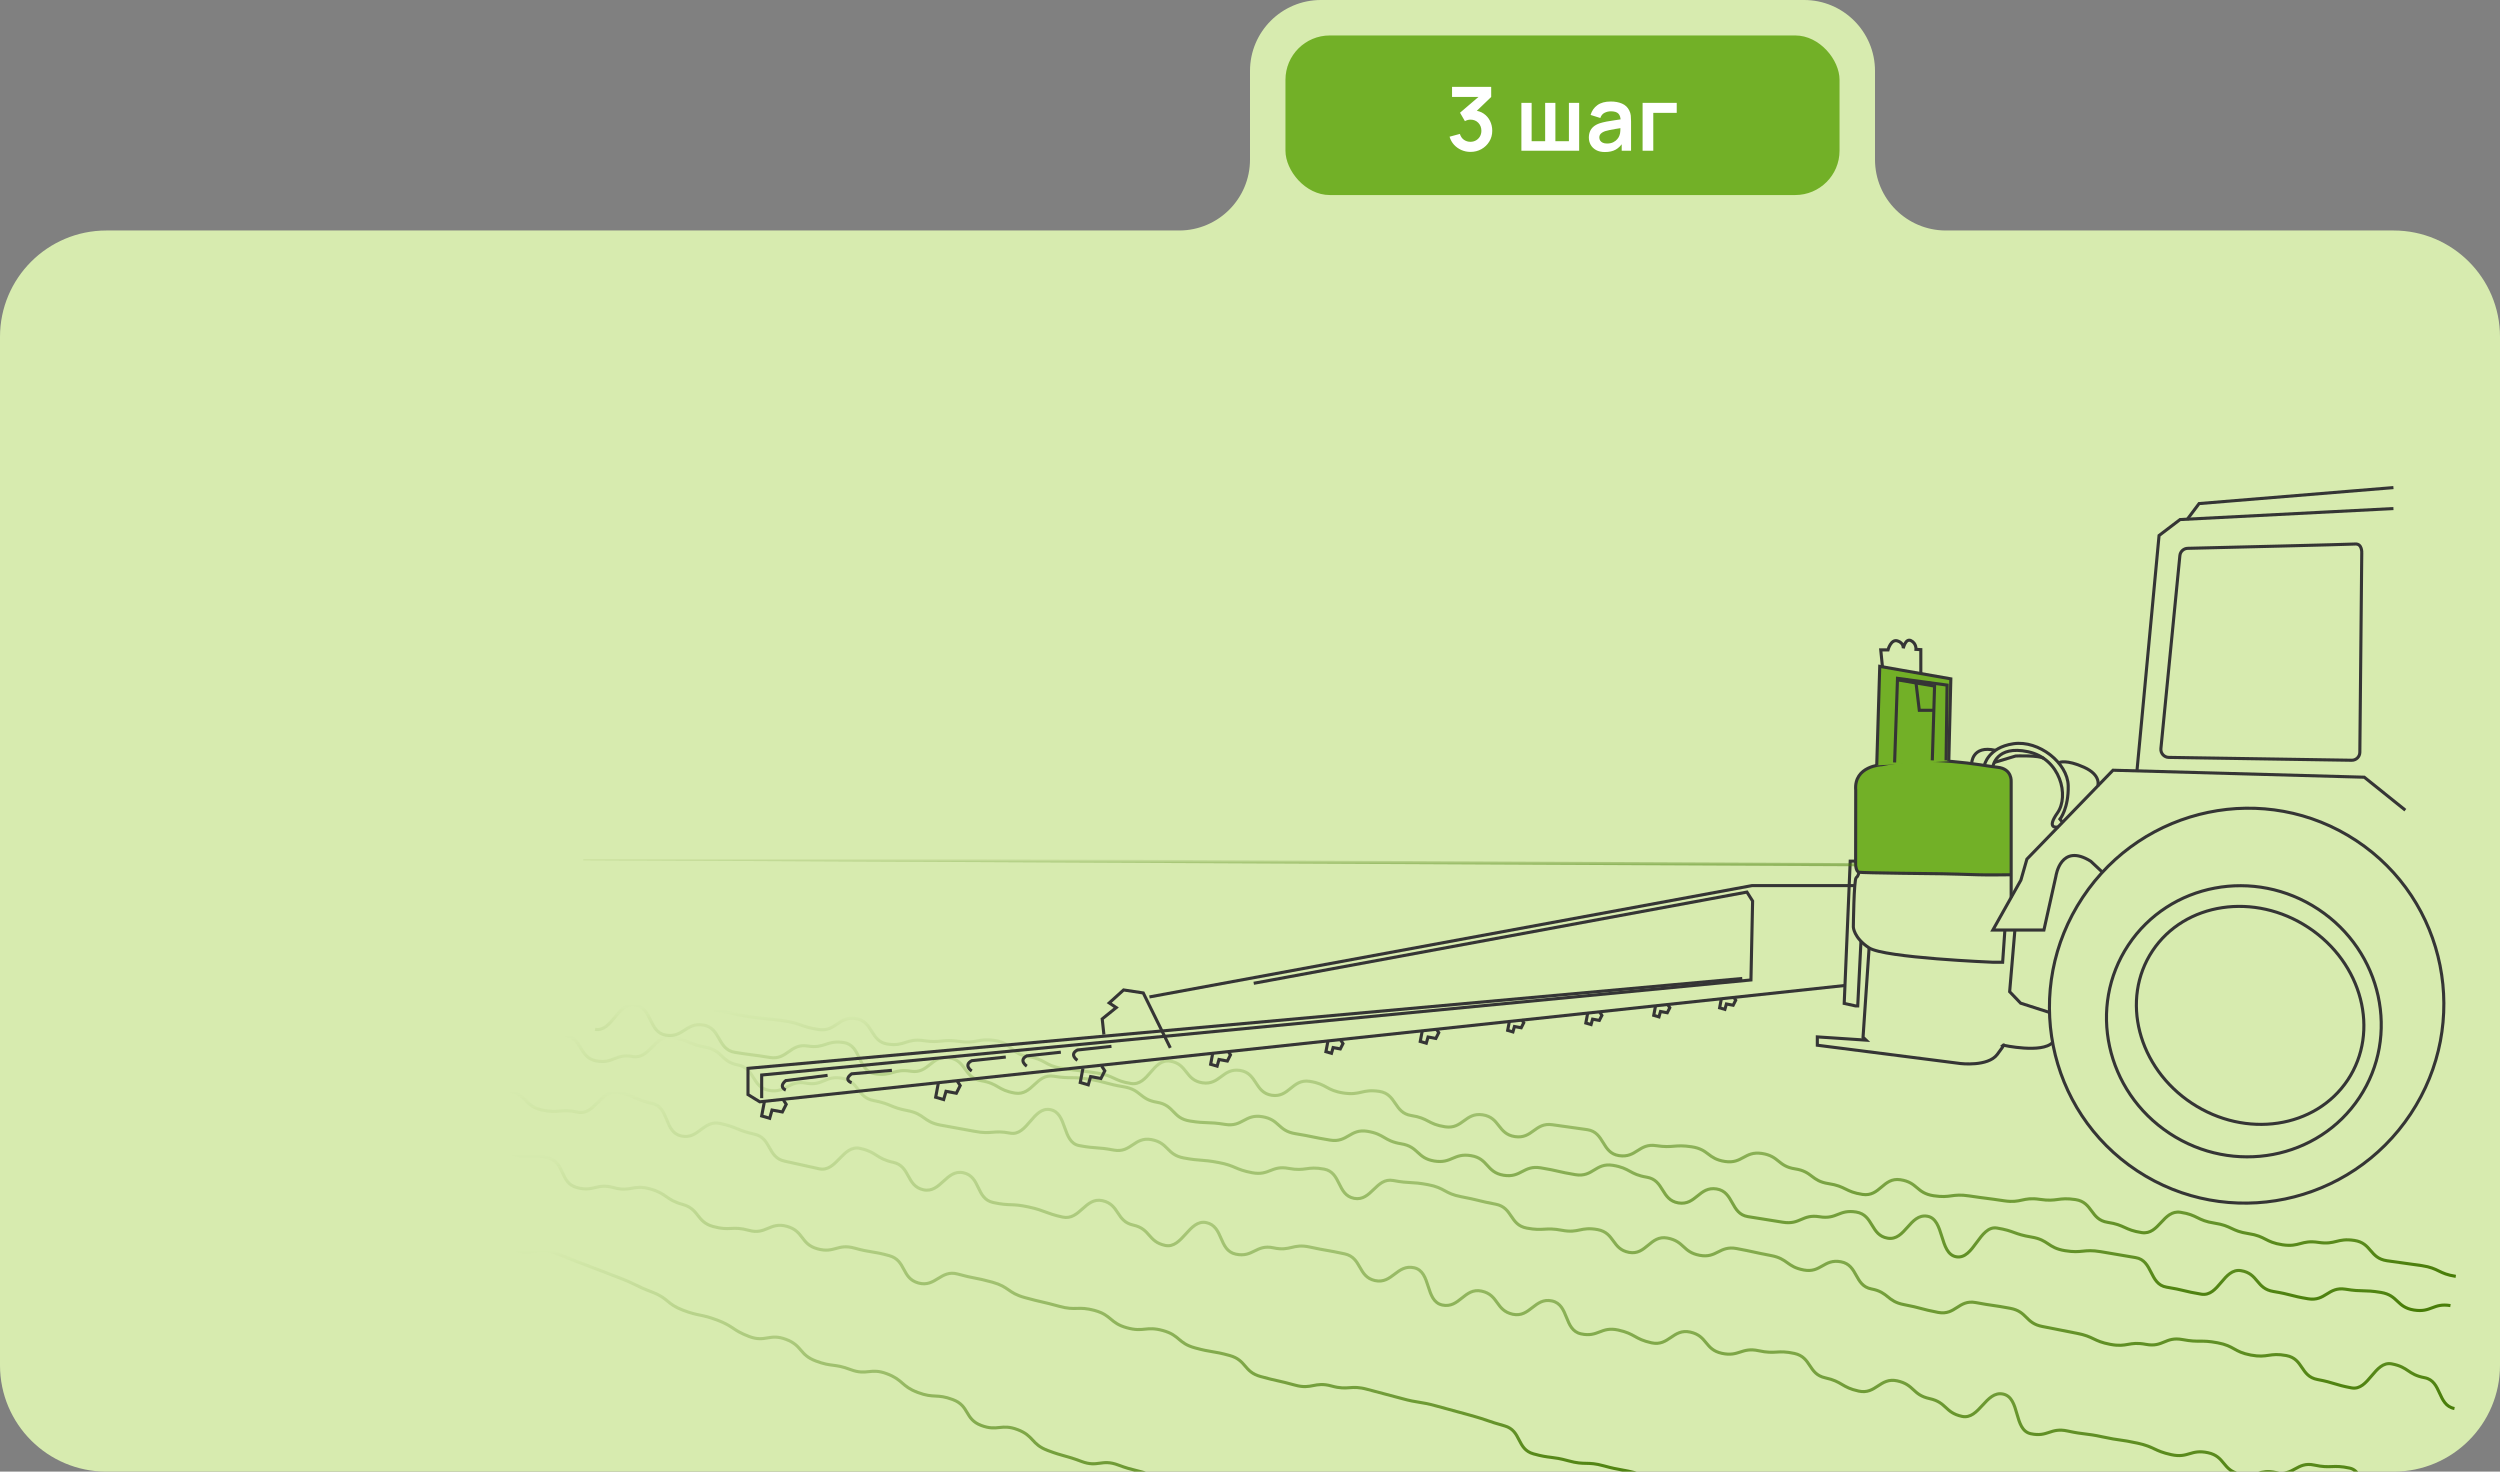
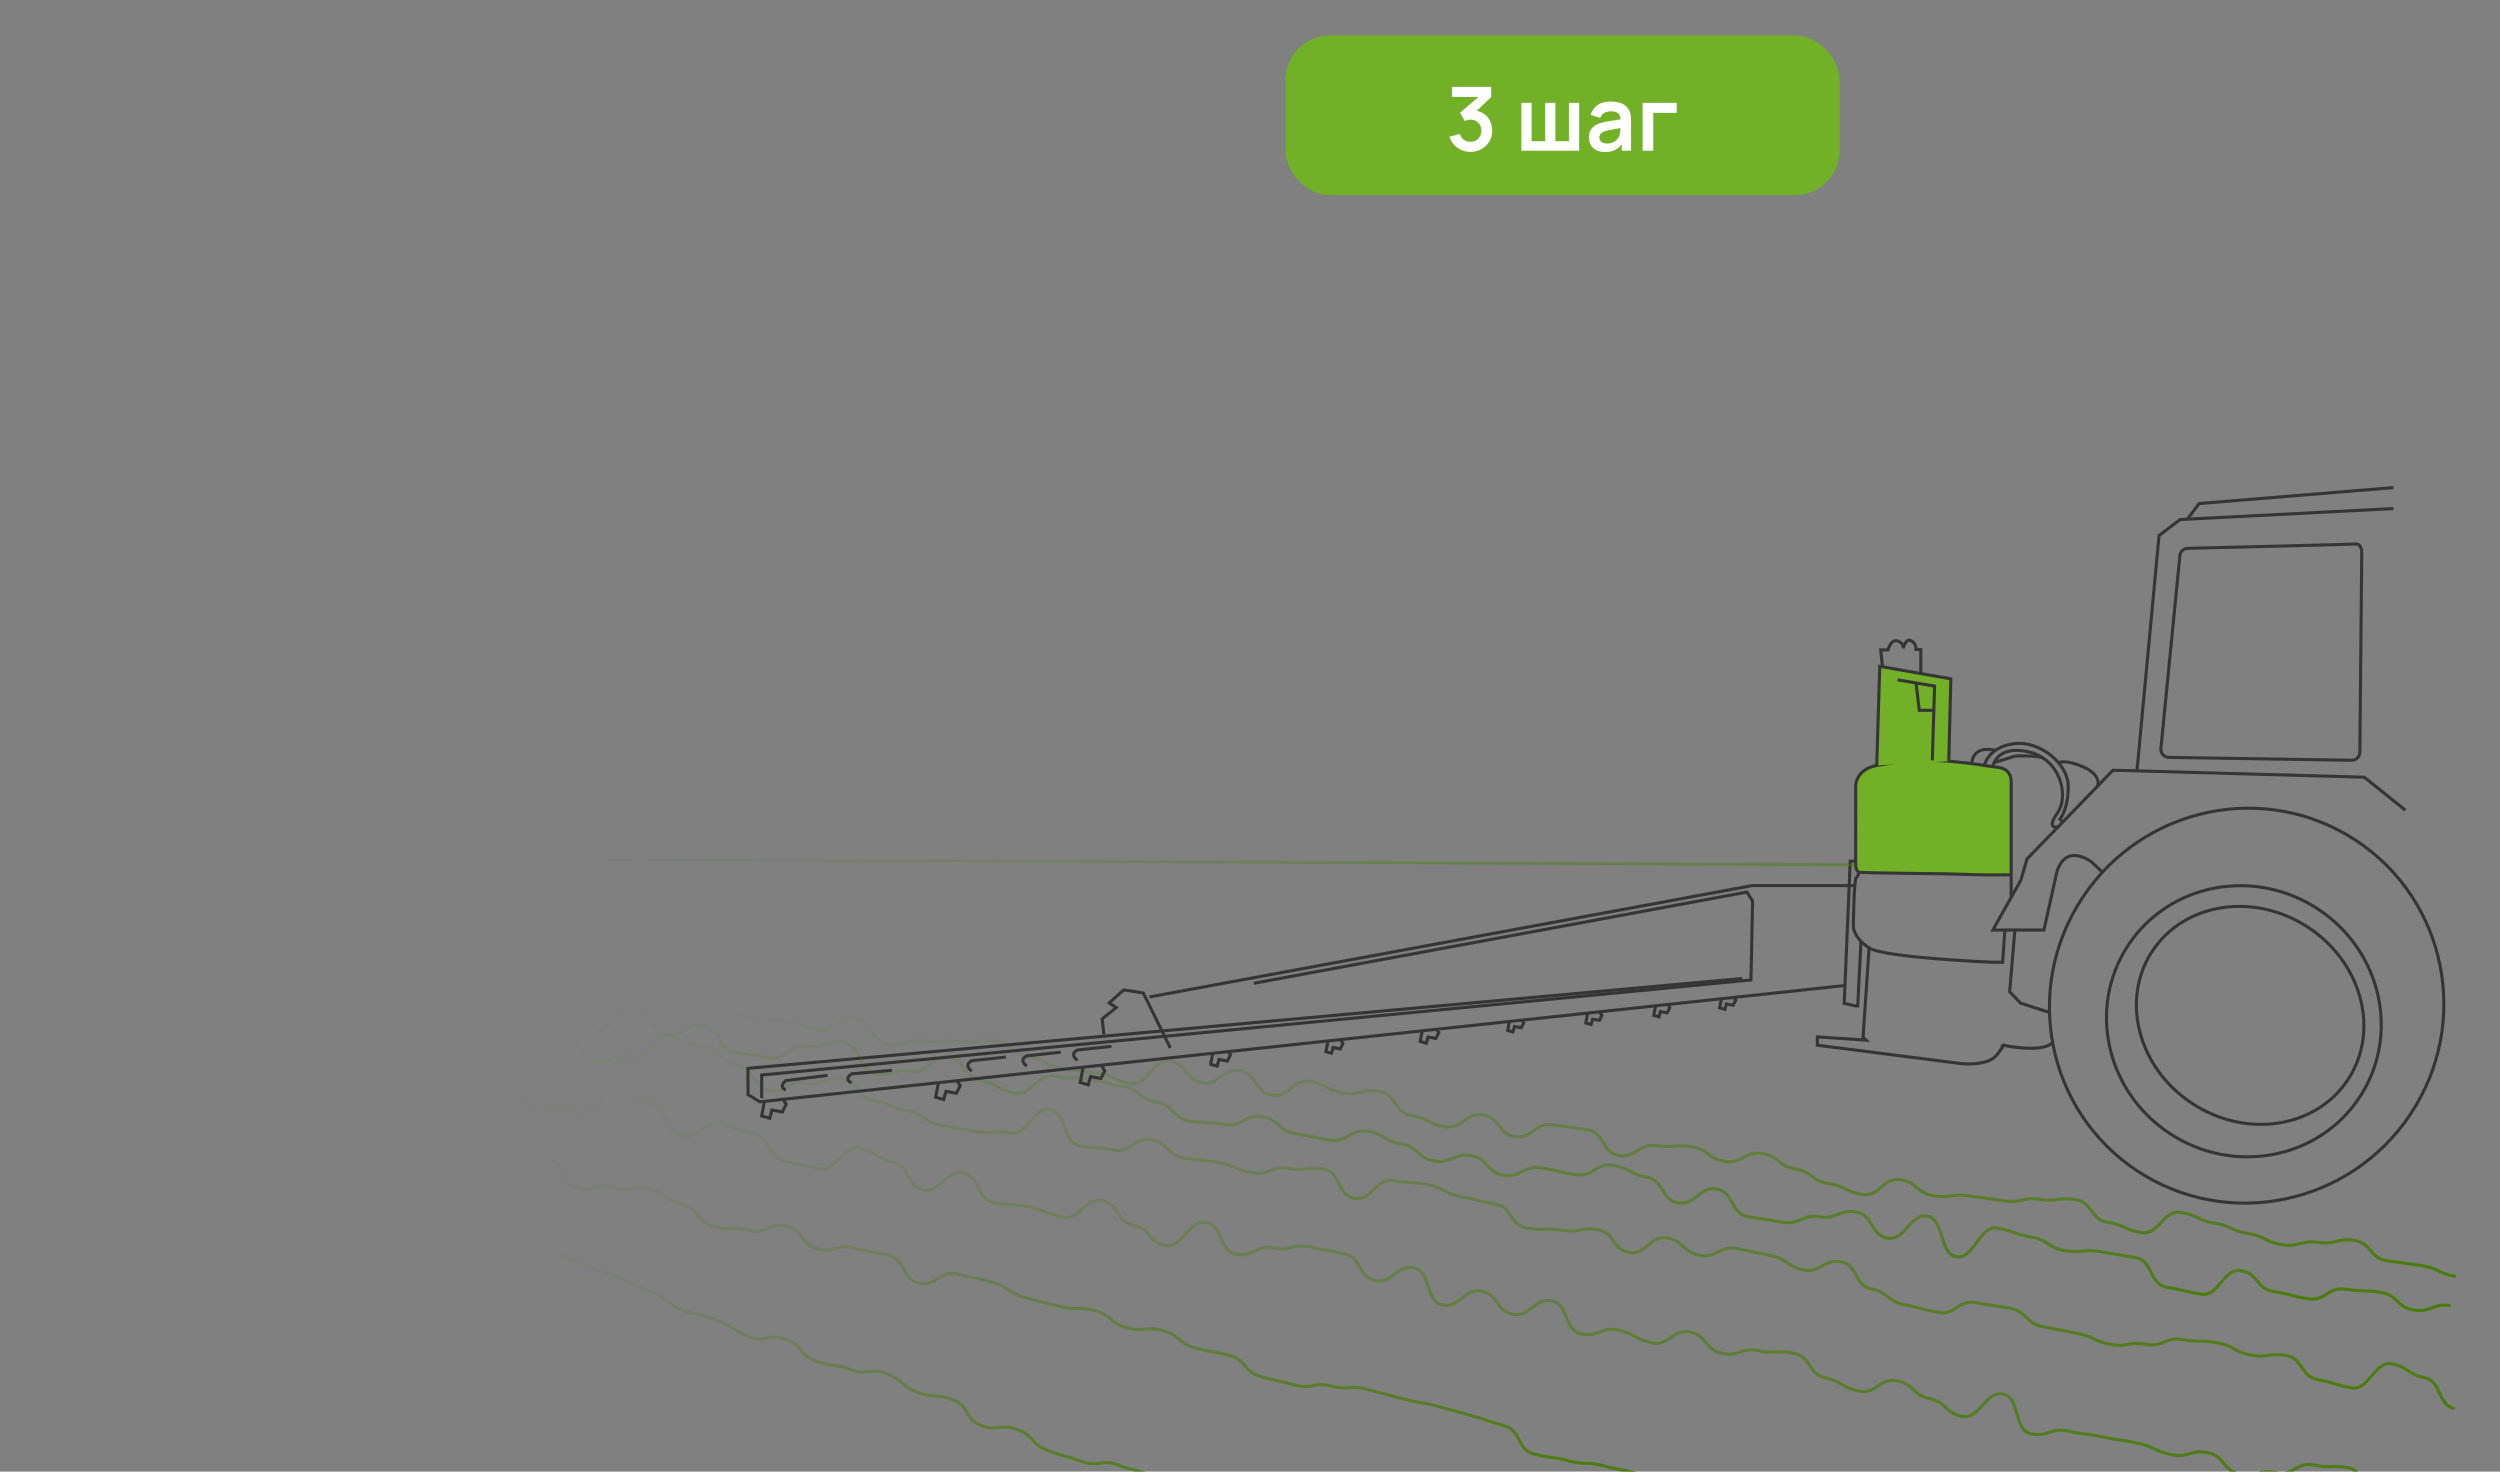
<svg xmlns="http://www.w3.org/2000/svg" width="564" height="332" viewBox="0 0 564 332" fill="none">
  <rect x="0" y="0" width="564" height="332" fill="#808080" stroke="none" />
  <g clip-path="url(#clip0_261_202)">
-     <path fill-rule="evenodd" clip-rule="evenodd" d="M298 0C289.163 0 282 7.163 282 16V36C282 44.837 274.837 52 266 52H24C10.745 52 0 62.745 0 76V308C0 321.255 10.745 332 24 332H540C553.255 332 564 321.255 564 308V76C564 62.745 553.255 52 540 52H439C430.163 52 423 44.837 423 36V16C423 7.163 415.837 0 407 0H298Z" fill="#D7EBAF" />
    <rect x="290" y="8" width="125" height="36" rx="10" fill="#72B027" />
    <path d="M331.741 34.27C331.021 34.27 330.341 34.13 329.701 33.85C329.061 33.57 328.504 33.173 328.031 32.66C327.564 32.147 327.227 31.54 327.021 30.84L329.351 30.21C329.517 30.783 329.821 31.227 330.261 31.54C330.707 31.847 331.197 31.997 331.731 31.99C332.204 31.99 332.627 31.88 333.001 31.66C333.374 31.44 333.667 31.143 333.881 30.77C334.094 30.39 334.201 29.967 334.201 29.5C334.201 28.787 333.971 28.19 333.511 27.71C333.051 27.23 332.457 26.99 331.731 26.99C331.511 26.99 331.294 27.02 331.081 27.08C330.874 27.14 330.674 27.223 330.481 27.33L329.381 25.43L334.221 21.29L334.431 21.87H327.581V19.6H336.411V21.88L332.521 25.62L332.501 24.91C333.374 24.97 334.117 25.213 334.731 25.64C335.351 26.067 335.824 26.617 336.151 27.29C336.484 27.963 336.651 28.7 336.651 29.5C336.651 30.407 336.427 31.22 335.981 31.94C335.541 32.66 334.947 33.23 334.201 33.65C333.461 34.063 332.641 34.27 331.741 34.27ZM343.226 34V23.2H345.536V31.86H348.586V23.2H350.896V31.86H353.946V23.2H356.256V34H343.226ZM362.066 34.3C361.286 34.3 360.626 34.153 360.086 33.86C359.546 33.56 359.136 33.163 358.856 32.67C358.583 32.177 358.446 31.633 358.446 31.04C358.446 30.52 358.533 30.053 358.706 29.64C358.88 29.22 359.146 28.86 359.506 28.56C359.866 28.253 360.333 28.003 360.906 27.81C361.34 27.67 361.846 27.543 362.426 27.43C363.013 27.317 363.646 27.213 364.326 27.12C365.013 27.02 365.73 26.913 366.476 26.8L365.616 27.29C365.623 26.543 365.456 25.993 365.116 25.64C364.776 25.287 364.203 25.11 363.396 25.11C362.91 25.11 362.44 25.223 361.986 25.45C361.533 25.677 361.216 26.067 361.036 26.62L358.836 25.93C359.103 25.017 359.61 24.283 360.356 23.73C361.11 23.177 362.123 22.9 363.396 22.9C364.356 22.9 365.2 23.057 365.926 23.37C366.66 23.683 367.203 24.197 367.556 24.91C367.75 25.29 367.866 25.68 367.906 26.08C367.946 26.473 367.966 26.903 367.966 27.37V34H365.856V31.66L366.206 32.04C365.72 32.82 365.15 33.393 364.496 33.76C363.85 34.12 363.04 34.3 362.066 34.3ZM362.546 32.38C363.093 32.38 363.56 32.283 363.946 32.09C364.333 31.897 364.64 31.66 364.866 31.38C365.1 31.1 365.256 30.837 365.336 30.59C365.463 30.283 365.533 29.933 365.546 29.54C365.566 29.14 365.576 28.817 365.576 28.57L366.316 28.79C365.59 28.903 364.966 29.003 364.446 29.09C363.926 29.177 363.48 29.26 363.106 29.34C362.733 29.413 362.403 29.497 362.116 29.59C361.836 29.69 361.6 29.807 361.406 29.94C361.213 30.073 361.063 30.227 360.956 30.4C360.856 30.573 360.806 30.777 360.806 31.01C360.806 31.277 360.873 31.513 361.006 31.72C361.14 31.92 361.333 32.08 361.586 32.2C361.846 32.32 362.166 32.38 362.546 32.38ZM370.57 34V23.2H378.27V25.46H372.98V34H370.57Z" fill="white" />
    <path d="M296.639 349C292.893 347.584 293.583 345.761 289.836 344.345C286.09 342.928 285.055 345.651 281.309 344.239C277.563 342.827 278.739 339.716 274.993 338.3C271.247 336.883 270.057 340.021 266.311 338.604C262.565 337.188 263.671 334.271 259.924 332.859C256.178 331.447 256.001 331.915 252.251 330.499C248.5 329.082 247.731 331.116 243.984 329.7C240.238 328.284 240.106 328.637 236.355 327.22C232.604 325.804 233.316 323.937 229.566 322.521C225.815 321.104 225.103 322.993 221.357 321.577C217.611 320.16 218.743 317.177 214.992 315.761C211.242 314.345 210.791 315.549 207.04 314.133C203.289 312.716 203.82 311.326 200.074 309.914C196.328 308.502 195.611 310.387 191.865 308.97C188.119 307.554 187.778 308.449 184.028 307.033C180.277 305.617 181.06 303.565 177.309 302.153C173.559 300.741 172.732 302.921 168.986 301.504C165.239 300.088 165.562 299.232 161.816 297.815C158.07 296.399 157.84 296.999 154.094 295.583C150.348 294.166 150.83 292.891 147.083 291.475C143.337 290.058 143.47 289.697 139.724 288.28C135.978 286.864 135.995 286.815 132.245 285.403C128.494 283.991 128.529 283.903 124.779 282.487C121.028 281.07 120.144 283.4 116.397 281.984" stroke="url(#paint0_linear_261_202)" stroke-width="0.7" stroke-miterlimit="10" />
    <path d="M384.976 337.002C381.12 335.934 381.151 335.824 377.298 334.756C373.446 333.688 373.486 333.534 369.633 332.466C365.781 331.398 365.679 331.764 361.823 330.696C357.966 329.629 357.692 330.626 353.835 329.558C349.978 328.49 349.819 329.064 345.967 327.996C342.114 326.928 343.277 322.741 339.421 321.673C335.564 320.605 335.63 320.371 331.778 319.303C327.926 318.236 327.917 318.262 324.06 317.194C320.203 316.126 320.084 316.568 316.227 315.5C312.37 314.432 312.348 314.511 308.496 313.444C304.644 312.376 304.259 313.753 300.402 312.685C296.545 311.617 296.01 313.55 292.153 312.482C288.297 311.414 288.243 311.608 284.387 310.54C280.53 309.472 281.255 306.865 277.399 305.797C273.542 304.729 273.427 305.144 269.57 304.076C265.713 303.008 266.209 301.239 262.352 300.171C258.495 299.103 258.075 300.612 254.218 299.544C250.361 298.477 250.852 296.72 246.996 295.653C243.139 294.585 242.812 295.767 238.955 294.7C235.098 293.632 235.054 293.799 231.197 292.732C227.34 291.664 227.716 290.322 223.86 289.255C220.003 288.187 219.919 288.491 216.062 287.423C212.205 286.356 211.051 290.512 207.194 289.444C203.337 288.376 204.461 284.343 200.608 283.276C196.756 282.208 196.632 282.64 192.776 281.572C188.919 280.505 188.277 282.804 184.421 281.736C180.564 280.668 181.382 277.729 177.525 276.661C173.669 275.594 172.824 278.638 168.967 277.57C165.11 276.503 164.757 277.773 160.9 276.706C157.043 275.638 157.839 272.778 153.982 271.711C150.126 270.643 150.506 269.279 146.649 268.212C142.793 267.144 142.279 268.988 138.423 267.92C134.566 266.852 133.978 268.97 130.117 267.903C126.255 266.835 127.525 262.281 123.668 261.213C119.811 260.146 119.449 261.447 115.592 260.379" stroke="url(#paint1_linear_261_202)" stroke-width="0.7" stroke-miterlimit="10" />
    <path d="M115 246.136C118.905 246.988 118.344 249.561 122.249 250.412C126.155 251.264 126.42 250.046 130.325 250.902C134.231 251.754 135.593 245.545 139.498 246.397C143.404 247.248 143.222 248.074 147.128 248.925C151.033 249.777 149.795 255.429 153.7 256.281C157.606 257.132 158.596 252.605 162.502 253.457C166.407 254.308 166.252 255.006 170.158 255.857C174.063 256.709 173.099 261.099 177.004 261.951C180.91 262.802 180.905 262.829 184.811 263.68C188.716 264.532 190.101 258.218 194.006 259.069C197.911 259.921 197.593 261.364 201.498 262.215C205.404 263.067 204.417 267.563 208.323 268.415C212.228 269.267 213.44 263.725 217.346 264.576C221.251 265.428 220.154 270.431 224.055 271.283C227.956 272.135 228.115 271.433 232.021 272.285C235.926 273.136 235.798 273.71 239.703 274.566C243.609 275.422 244.794 270.017 248.695 270.868C252.596 271.72 251.764 275.528 255.67 276.384C259.575 277.24 258.943 280.112 262.848 280.964C266.754 281.816 268.253 274.972 272.158 275.824C276.064 276.675 274.878 282.08 278.784 282.932C282.689 283.784 283.375 280.655 287.28 281.507C291.186 282.358 291.597 280.483 295.502 281.335C299.408 282.186 299.443 282.019 303.349 282.87C307.254 283.722 306.307 288.046 310.208 288.898C314.109 289.749 315.122 285.151 319.028 286.007C322.933 286.864 321.465 293.557 325.37 294.409C329.275 295.26 330.337 290.42 334.242 291.272C338.148 292.123 337.378 295.64 341.279 296.492C345.18 297.343 346.215 292.639 350.121 293.491C354.026 294.343 352.77 300.066 356.675 300.917C360.581 301.769 361.142 299.201 365.048 300.052C368.953 300.904 368.692 302.087 372.598 302.943C376.503 303.794 377.41 299.664 381.315 300.516C385.221 301.367 384.544 304.456 388.449 305.308C392.355 306.159 392.854 303.874 396.76 304.725C400.665 305.577 400.904 304.482 404.809 305.334C408.715 306.186 407.879 309.989 411.789 310.841C415.699 311.692 415.411 312.976 419.317 313.828C423.222 314.68 424.102 310.669 428.008 311.52C431.913 312.372 431.409 314.675 435.314 315.527C439.22 316.378 438.715 318.682 442.621 319.533C446.526 320.385 448.003 313.652 451.909 314.503C455.814 315.355 454.226 322.591 458.132 323.443C462.037 324.294 462.546 321.982 466.451 322.834C470.357 323.686 470.441 323.31 474.346 324.162C478.251 325.014 478.318 324.718 482.223 325.574C486.129 326.43 485.934 327.321 489.839 328.173C493.745 329.025 494.214 326.88 498.123 327.732C502.033 328.583 501.352 331.681 505.258 332.532C509.163 333.384 509.605 331.368 513.511 332.224C517.416 333.08 518.164 329.664 522.073 330.516C525.983 331.368 526.204 330.353 530.11 331.209C534.015 332.06 532.352 339.654 536.262 340.506C540.172 341.357 541.229 336.535 545.134 337.386" stroke="url(#paint2_linear_261_202)" stroke-width="0.7" stroke-miterlimit="10" />
    <path d="M553.728 317.766C549.849 317.033 550.889 311.548 547.01 310.816C543.131 310.084 543.445 308.42 539.566 307.688C535.687 306.955 534.382 313.834 530.499 313.106C526.616 312.378 526.7 311.95 522.821 311.218C518.942 310.485 519.69 306.549 515.806 305.817C511.923 305.084 511.671 306.434 507.788 305.702C503.904 304.97 504.156 303.663 500.273 302.931C496.39 302.198 496.253 302.94 492.374 302.207C488.495 301.475 488.013 304.021 484.13 303.288C480.246 302.556 479.972 304.021 476.089 303.288C472.205 302.556 472.404 301.523 468.526 300.791C464.647 300.058 464.656 299.992 460.777 299.26C456.898 298.527 457.398 295.889 453.519 295.156C449.64 294.424 449.609 294.591 445.73 293.859C441.851 293.126 441.152 296.815 437.269 296.083C433.386 295.35 433.443 295.059 429.564 294.327C425.686 293.594 426.079 291.52 422.2 290.788C418.321 290.055 419.206 285.391 415.327 284.659C411.448 283.926 410.816 287.245 406.937 286.512C403.058 285.78 403.399 283.979 399.52 283.247C395.641 282.514 395.663 282.4 391.78 281.672C387.896 280.944 387.33 283.931 383.451 283.198C379.573 282.466 380.033 280.035 376.154 279.302C372.275 278.57 371.381 283.265 367.503 282.532C363.624 281.8 364.318 278.133 360.439 277.4C356.56 276.668 356.251 278.283 352.372 277.55C348.493 276.818 348.307 277.789 344.428 277.056C340.549 276.324 341.292 272.397 337.409 271.664C333.526 270.932 333.57 270.72 329.691 269.987C325.812 269.255 326.047 267.997 322.168 267.265C318.289 266.533 318.187 267.053 314.308 266.321C310.43 265.588 309.386 271.082 305.507 270.349C301.628 269.617 302.601 264.485 298.718 263.753C294.839 263.02 294.591 264.322 290.708 263.589C286.825 262.857 286.365 265.297 282.486 264.565C278.607 263.832 278.766 262.989 274.883 262.257C271 261.524 270.92 261.961 267.037 261.229C263.153 260.496 263.662 257.831 259.779 257.099C255.895 256.366 255.175 260.192 251.291 259.459C247.408 258.727 247.324 259.173 243.445 258.44C239.566 257.708 240.827 251.062 236.943 250.33C233.06 249.598 231.777 256.366 227.899 255.634C224.02 254.901 223.816 255.969 219.937 255.237C216.059 254.504 216.05 254.553 212.166 253.82C208.283 253.088 208.624 251.292 204.745 250.559C200.866 249.827 201.016 249.024 197.133 248.291C193.25 247.559 193.926 243.994 190.048 243.261C186.169 242.529 185.682 245.079 181.803 244.347C177.924 243.614 177.336 246.712 173.453 245.979C169.57 245.247 170.379 240.989 166.496 240.256C162.612 239.524 163.095 236.991 159.216 236.259C155.337 235.526 155.492 234.701 151.608 233.969C147.725 233.236 146.619 239.078 142.736 238.346C138.853 237.613 138.388 240.067 134.505 239.334C130.622 238.602 131.44 234.295 127.557 233.563" stroke="url(#paint3_linear_261_202)" stroke-width="0.7" stroke-miterlimit="10" />
    <path d="M552.822 294.542C548.881 293.893 548.505 296.188 544.564 295.539C540.624 294.891 541.066 292.217 537.13 291.568C533.193 290.919 533.096 291.489 529.16 290.844C525.223 290.2 524.648 293.655 520.712 293.006C516.775 292.358 516.833 292.005 512.892 291.361C508.951 290.716 509.513 287.31 505.577 286.661C501.64 286.013 500.548 292.614 496.611 291.965C492.675 291.316 492.719 291.025 488.783 290.381C484.847 289.737 485.731 284.362 481.79 283.714C477.85 283.065 477.858 283.025 473.918 282.377C469.977 281.728 469.804 282.796 465.864 282.152C461.923 281.508 462.219 279.725 458.283 279.076C454.346 278.428 454.466 277.695 450.525 277.047C446.584 276.398 445.302 284.181 441.365 283.533C437.429 282.884 438.725 275.026 434.788 274.377C430.852 273.728 429.817 279.981 425.881 279.337C421.944 278.692 422.701 274.086 418.764 273.437C414.828 272.789 414.439 275.149 410.498 274.501C406.557 273.852 406.141 276.376 402.205 275.732C398.269 275.087 398.26 275.118 394.323 274.47C390.387 273.821 391.201 268.87 387.265 268.226C383.324 267.577 382.594 272.021 378.653 271.377C374.712 270.732 375.46 266.223 371.519 265.574C367.578 264.926 367.808 263.54 363.867 262.896C359.927 262.252 359.365 265.658 355.429 265.009C351.492 264.361 351.532 264.109 347.591 263.465C343.65 262.821 343.164 265.786 339.223 265.137C335.282 264.489 335.8 261.36 331.864 260.716C327.923 260.067 327.511 262.574 323.571 261.925C319.63 261.276 320.059 258.691 316.118 258.042C312.177 257.393 312.429 255.871 308.493 255.223C304.552 254.574 304.013 257.852 300.072 257.208C296.131 256.564 296.158 256.396 292.221 255.752C288.285 255.108 288.701 252.571 284.76 251.922C280.819 251.273 280.319 254.314 276.378 253.665C272.438 253.016 272.354 253.541 268.413 252.897C264.472 252.253 264.959 249.319 261.018 248.67C257.077 248.021 257.44 245.824 253.499 245.175C249.558 244.527 249.629 244.116 245.688 243.468C241.747 242.819 241.646 243.437 237.705 242.793C233.764 242.148 232.924 247.245 228.987 246.601C225.051 245.956 225.294 244.452 221.358 243.807C217.421 243.163 218.063 239.263 214.122 238.614C210.181 237.965 209.465 242.32 205.524 241.672C201.583 241.023 201.278 242.876 197.342 242.228C193.405 241.579 194.347 235.856 190.406 235.212C186.466 234.568 186.125 236.624 182.189 235.975C178.248 235.327 177.607 239.21 173.666 238.561C169.725 237.912 169.703 238.049 165.767 237.401C161.83 236.752 162.626 231.894 158.686 231.245C154.745 230.597 154.156 234.171 150.216 233.522C146.275 232.873 147.19 227.327 143.25 226.683C139.309 226.038 138.181 232.869 134.24 232.225" stroke="url(#paint4_linear_261_202)" stroke-width="0.7" stroke-miterlimit="10" />
    <path d="M554.025 287.946C550.097 287.35 550.283 286.119 546.355 285.523C542.428 284.928 542.414 285.016 538.483 284.42C534.551 283.825 535.068 280.436 531.141 279.84C527.213 279.244 526.965 280.877 523.033 280.281C519.101 279.686 518.841 281.415 514.913 280.82C510.985 280.224 511.184 278.9 507.257 278.305C503.329 277.709 503.506 276.531 499.579 275.935C495.651 275.339 495.842 274.086 491.914 273.491C487.986 272.895 487.106 278.671 483.179 278.075C479.251 277.479 479.419 276.354 475.492 275.759C471.564 275.163 472.161 271.223 468.234 270.627C464.306 270.031 464.134 271.174 460.206 270.578C456.279 269.983 456.049 271.492 452.121 270.896C448.194 270.3 448.176 270.393 444.249 269.797C440.321 269.202 440.144 270.353 436.217 269.758C432.289 269.162 432.656 266.74 428.729 266.148C424.801 265.557 424.116 270.058 420.188 269.462C416.261 268.866 416.451 267.622 412.519 267.026C408.587 266.431 408.914 264.295 404.987 263.699C401.059 263.104 401.409 260.809 397.477 260.218C393.545 259.627 393.089 262.623 389.162 262.027C385.234 261.431 385.557 259.305 381.629 258.713C377.702 258.118 377.556 259.053 373.628 258.457C369.701 257.862 369.175 261.303 365.247 260.708C361.319 260.112 362.027 255.448 358.1 254.852C354.172 254.257 354.159 254.336 350.227 253.74C346.295 253.145 345.711 257.014 341.779 256.419C337.847 255.823 338.418 252.095 334.486 251.503C330.554 250.908 329.966 254.804 326.034 254.208C322.102 253.612 322.31 252.258 318.382 251.662C314.455 251.066 315.1 246.804 311.173 246.213C307.245 245.621 307.006 247.175 303.079 246.579C299.151 245.983 299.368 244.545 295.441 243.949C291.513 243.353 290.85 247.686 286.922 247.091C282.995 246.495 283.663 242.078 279.735 241.483C275.807 240.887 275.197 244.876 271.27 244.28C267.342 243.684 267.904 239.982 263.972 239.387C260.04 238.791 259.093 245.035 255.166 244.439C251.238 243.843 251.415 242.665 247.488 242.074C243.56 241.483 243.538 241.615 239.606 241.024C235.674 240.432 235.9 238.963 231.968 238.367C228.036 237.772 228.407 235.336 224.48 234.74C220.552 234.145 220.34 235.535 216.408 234.939C212.476 234.343 212.321 235.367 208.394 234.771C204.466 234.176 204.166 236.139 200.234 235.543C196.302 234.948 197.001 230.381 193.069 229.785C189.137 229.189 188.579 232.847 184.652 232.252C180.72 231.656 180.835 230.897 176.907 230.301C172.98 229.706 172.94 229.953 169.008 229.357C165.076 228.761 165.125 228.431 161.197 227.839" stroke="url(#paint5_linear_261_202)" stroke-width="0.7" stroke-miterlimit="10" />
    <path d="M529.663 243.62C536.926 232.673 532.949 217.285 520.78 209.25C508.612 201.214 492.86 203.575 485.597 214.522C478.334 225.469 482.311 240.857 494.479 248.892C506.648 256.928 522.4 254.567 529.663 243.62Z" stroke="#353535" stroke-width="0.7" stroke-miterlimit="10" />
    <path d="M543.835 251.307C557.483 230.736 551.985 203.123 531.555 189.633C511.124 176.142 483.498 181.882 469.85 202.453C456.203 223.024 461.701 250.637 482.131 264.128C502.561 277.618 530.187 271.878 543.835 251.307Z" stroke="#353535" stroke-width="0.7" stroke-miterlimit="10" />
    <path d="M532.278 247.61C541.542 233.647 537.384 214.623 522.991 205.119C508.598 195.615 489.421 199.23 480.157 213.193C470.893 227.155 475.052 246.179 489.444 255.683C503.837 265.187 523.015 261.572 532.278 247.61Z" stroke="#353535" stroke-width="0.7" stroke-miterlimit="10" />
    <path d="M539.959 110L496.115 113.605L493.408 117.21" stroke="#353535" stroke-width="0.7" stroke-miterlimit="10" />
    <path d="M539.959 114.729L491.825 117.208L487.084 120.813L482.112 173.763" stroke="#353535" stroke-width="0.7" stroke-miterlimit="10" />
    <path d="M542.639 182.774L533.378 175.339L476.69 173.763L457.269 193.818L455.916 198.548L449.591 209.813H461.108L463.819 197.648C463.819 197.648 464.872 190.023 471.688 194.308L474.324 196.779" stroke="#353535" stroke-width="0.7" stroke-miterlimit="10" />
    <path d="M453.718 202.462V176.354C453.718 176.354 453.997 173.424 450.609 173.089C447.221 172.753 435.478 170.159 424.523 172.524C424.523 172.524 418.198 172.749 418.649 178.269L418.627 195.169C418.627 195.169 418.733 196.607 419.357 196.775C419.98 196.942 438.225 197.123 438.225 197.123C438.225 197.123 444.625 197.273 446.279 197.348C447.933 197.423 453.718 197.348 453.718 197.348" fill="#72B027" />
    <path d="M453.718 202.462V176.354C453.718 176.354 453.997 173.424 450.609 173.089C447.221 172.753 435.478 170.159 424.523 172.524C424.523 172.524 418.198 172.749 418.649 178.269L418.627 195.169C418.627 195.169 418.733 196.607 419.357 196.775C419.98 196.942 438.225 197.123 438.225 197.123C438.225 197.123 444.625 197.273 446.279 197.348C447.933 197.423 453.718 197.348 453.718 197.348" stroke="#353535" stroke-width="0.7" stroke-miterlimit="10" />
    <path d="M419.357 196.775C419.357 196.775 419.3 197.618 418.764 197.984C418.229 198.35 418.114 209.139 418.114 209.139C418.114 209.139 418.198 211.588 421.67 213.842C425.142 216.097 449.592 217.081 449.592 217.081H451.795L452.303 209.814" stroke="#353535" stroke-width="0.7" stroke-miterlimit="10" />
    <path d="M454.562 209.813L453.377 223.726L455.858 226.32L462.373 228.407" stroke="#353535" stroke-width="0.7" stroke-miterlimit="10" />
    <path d="M418.444 199.788H395.273L259.313 224.908" stroke="#353535" stroke-width="0.7" stroke-miterlimit="10" />
    <path d="M418.626 194.269H417.41L416.052 226.374L418.626 226.939H419.104L419.833 212.351" stroke="#353535" stroke-width="0.7" stroke-miterlimit="10" />
    <path d="M416.225 222.323L171.401 248.568L168.747 246.935V241.018L393.054 220.743" stroke="#353535" stroke-width="0.7" stroke-miterlimit="10" />
    <path d="M171.833 247.742V242.522L395.012 221.078L395.388 203.278L394.109 201.252L282.839 221.832" stroke="#353535" stroke-width="0.7" stroke-miterlimit="10" />
    <path d="M264.019 236.403L257.92 224.009L253.479 223.333L250.242 226.263L251.821 227.314L248.658 229.868L249.039 233.398" stroke="#353535" stroke-width="0.7" stroke-miterlimit="10" />
    <path d="M177.274 245.921C177.274 245.921 175.522 245.246 177.274 243.781L186.703 242.599" stroke="#353535" stroke-width="0.7" stroke-miterlimit="10" />
    <path d="M192.123 244.257C192.123 244.257 190.203 243.666 192.123 242.258L201.212 241.468" stroke="#353535" stroke-width="0.7" stroke-miterlimit="10" />
    <path d="M219.225 241.622C219.225 241.622 217.266 240.308 219.225 239.293L226.903 238.468" stroke="#353535" stroke-width="0.7" stroke-miterlimit="10" />
    <path d="M231.65 240.529C231.65 240.529 229.691 239.214 231.65 238.199L239.328 237.374" stroke="#353535" stroke-width="0.7" stroke-miterlimit="10" />
    <path d="M243.068 239.209C243.068 239.209 241.109 237.894 243.068 236.88L250.746 236.054" stroke="#353535" stroke-width="0.7" stroke-miterlimit="10" />
    <path d="M172.435 248.568L171.833 251.758L173.642 252.288L174.168 250.426L176.495 250.858L177.366 249.133L176.645 248.008" stroke="#353535" stroke-width="0.7" stroke-miterlimit="10" />
    <path d="M211.688 244.346L211.087 247.536L212.891 248.061L213.422 246.204L215.749 246.636L216.62 244.906L215.895 243.781" stroke="#353535" stroke-width="0.7" stroke-miterlimit="10" />
    <path d="M244.308 241.019L243.706 244.213L245.511 244.738L246.041 242.881L248.368 243.309L249.239 241.583L248.518 240.458" stroke="#353535" stroke-width="0.7" stroke-miterlimit="10" />
    <path d="M273.609 237.523L273.122 240.105L274.582 240.528L275.006 239.024L276.89 239.372L277.594 237.978L277.01 237.069" stroke="#353535" stroke-width="0.7" stroke-miterlimit="10" />
    <path d="M299.549 235.043L299.129 237.267L300.385 237.629L300.752 236.336L302.371 236.636L302.977 235.436L302.477 234.655" stroke="#353535" stroke-width="0.7" stroke-miterlimit="10" />
    <path d="M320.864 232.546L320.408 234.951L321.77 235.348L322.169 233.949L323.924 234.272L324.583 232.97L324.039 232.123" stroke="#353535" stroke-width="0.7" stroke-miterlimit="10" />
    <path d="M340.524 230.363L340.13 232.454L341.315 232.799L341.66 231.581L343.186 231.863L343.757 230.729L343.283 229.992" stroke="#353535" stroke-width="0.7" stroke-miterlimit="10" />
    <path d="M358.157 228.702L357.764 230.794L358.945 231.138L359.29 229.92L360.815 230.203L361.386 229.069L360.913 228.332" stroke="#353535" stroke-width="0.7" stroke-miterlimit="10" />
    <path d="M373.478 226.973L373.084 229.065L374.265 229.409L374.61 228.191L376.136 228.474L376.706 227.344L376.233 226.607" stroke="#353535" stroke-width="0.7" stroke-miterlimit="10" />
    <path d="M388.342 225.279L387.948 227.37L389.134 227.714L389.479 226.497L391.004 226.779L391.575 225.645L391.102 224.908" stroke="#353535" stroke-width="0.7" stroke-miterlimit="10" />
    <path d="M532.817 124.759C532.817 124.759 532.932 122.619 531.348 122.729C529.964 122.826 500.768 123.528 493.546 123.704C492.626 123.726 491.87 124.428 491.781 125.341L487.5 168.879C487.398 169.934 488.216 170.851 489.278 170.869L530.534 171.513C531.543 171.531 532.37 170.723 532.379 169.717L532.812 124.759H532.817Z" stroke="#353535" stroke-width="0.7" stroke-miterlimit="10" />
    <path d="M423.39 172.673L424.071 150.328L440.108 153.148L439.648 171.733" fill="#72B027" />
    <path d="M423.39 172.673L424.071 150.328L440.108 153.148L439.648 171.733" stroke="#353535" stroke-width="0.7" stroke-miterlimit="10" />
-     <path d="M427.424 172.011L428.078 153.033L439.259 154.556L439.034 171.539" stroke="#353535" stroke-width="0.7" stroke-miterlimit="10" />
    <path d="M435.93 171.541L436.438 154.782L428.07 153.375" stroke="#353535" stroke-width="0.7" stroke-miterlimit="10" />
    <path d="M424.681 150.439L424.296 146.614H425.932C425.932 146.614 426.587 144.134 428.064 144.584C429.541 145.034 429.373 146.274 429.373 146.274C429.373 146.274 429.882 143.913 431.125 144.531C432.368 145.149 432.248 146.499 432.248 146.499L433.336 146.556V151.957" stroke="#353535" stroke-width="0.7" stroke-miterlimit="10" />
    <path d="M432.254 154.075L432.993 160.244H436.177" stroke="#353535" stroke-width="0.7" stroke-miterlimit="10" />
    <path d="M449.591 172.96C449.591 172.96 450.268 168.018 457.552 169.593C464.837 171.168 466.867 179.565 464.16 183.395C461.453 187.225 464.292 186.568 464.292 186.568" stroke="#353535" stroke-width="0.7" stroke-miterlimit="10" />
    <path d="M447.667 172.675C447.667 172.675 448.463 168.638 454.222 167.79C459.98 166.943 466.473 172.128 466.588 177.255C466.703 182.382 464.726 184.805 464.726 184.805L465.31 185.52" stroke="#353535" stroke-width="0.7" stroke-miterlimit="10" />
    <path d="M449.899 172.011L454.729 170.555C454.729 170.555 460.107 170.335 461.089 171.12" stroke="#353535" stroke-width="0.7" stroke-miterlimit="10" />
    <path d="M473.254 177.316C473.254 177.316 474.151 174.889 470.144 173.089C466.137 171.288 464.611 172.012 464.611 172.012" stroke="#353535" stroke-width="0.7" stroke-miterlimit="10" />
    <path d="M444.805 172.268C444.805 172.268 444.827 168.036 450.174 169.281" stroke="#353535" stroke-width="0.7" stroke-miterlimit="10" />
    <path d="M421.67 213.842L420.303 233.998L420.985 234.655L409.989 233.923V235.802L442.285 239.933C442.285 239.933 448.459 240.683 450.565 237.903C452.67 235.123 451.918 235.798 451.918 235.798C451.918 235.798 460.662 237.722 463.064 235.185" stroke="#353535" stroke-width="0.7" stroke-miterlimit="10" />
    <path opacity="0.5" d="M418.445 195.076L131.595 193.726" stroke="url(#paint6_linear_261_202)" stroke-width="0.7" stroke-miterlimit="10" />
  </g>
  <defs>
    <linearGradient id="paint0_linear_261_202" x1="206.518" y1="281.984" x2="206.518" y2="349" gradientUnits="userSpaceOnUse">
      <stop stop-color="#477C07" stop-opacity="0" />
      <stop offset="1" stop-color="#477C07" />
    </linearGradient>
    <linearGradient id="paint1_linear_261_202" x1="250.284" y1="260.379" x2="250.284" y2="337.002" gradientUnits="userSpaceOnUse">
      <stop stop-color="#477C07" stop-opacity="0" />
      <stop offset="1" stop-color="#477C07" />
    </linearGradient>
    <linearGradient id="paint2_linear_261_202" x1="330.067" y1="246.136" x2="330.067" y2="340.607" gradientUnits="userSpaceOnUse">
      <stop stop-color="#477C07" stop-opacity="0" />
      <stop offset="1" stop-color="#477C07" />
    </linearGradient>
    <linearGradient id="paint3_linear_261_202" x1="340.642" y1="233.563" x2="340.642" y2="317.766" gradientUnits="userSpaceOnUse">
      <stop stop-color="#477C07" stop-opacity="0" />
      <stop offset="1" stop-color="#477C07" />
    </linearGradient>
    <linearGradient id="paint4_linear_261_202" x1="343.531" y1="226.64" x2="343.531" y2="295.656" gradientUnits="userSpaceOnUse">
      <stop stop-color="#477C07" stop-opacity="0" />
      <stop offset="1" stop-color="#477C07" />
    </linearGradient>
    <linearGradient id="paint5_linear_261_202" x1="357.611" y1="227.839" x2="357.611" y2="287.946" gradientUnits="userSpaceOnUse">
      <stop stop-color="#477C07" stop-opacity="0" />
      <stop offset="1" stop-color="#477C07" />
    </linearGradient>
    <linearGradient id="paint6_linear_261_202" x1="275.02" y1="193.726" x2="275.02" y2="195.076" gradientUnits="userSpaceOnUse">
      <stop stop-color="#477C07" stop-opacity="0" />
      <stop offset="1" stop-color="#477C07" />
    </linearGradient>
    <clipPath id="clip0_261_202">
      <path d="M0 0H564V308C564 321.255 553.255 332 540 332H0V0Z" fill="white" />
    </clipPath>
  </defs>
</svg>